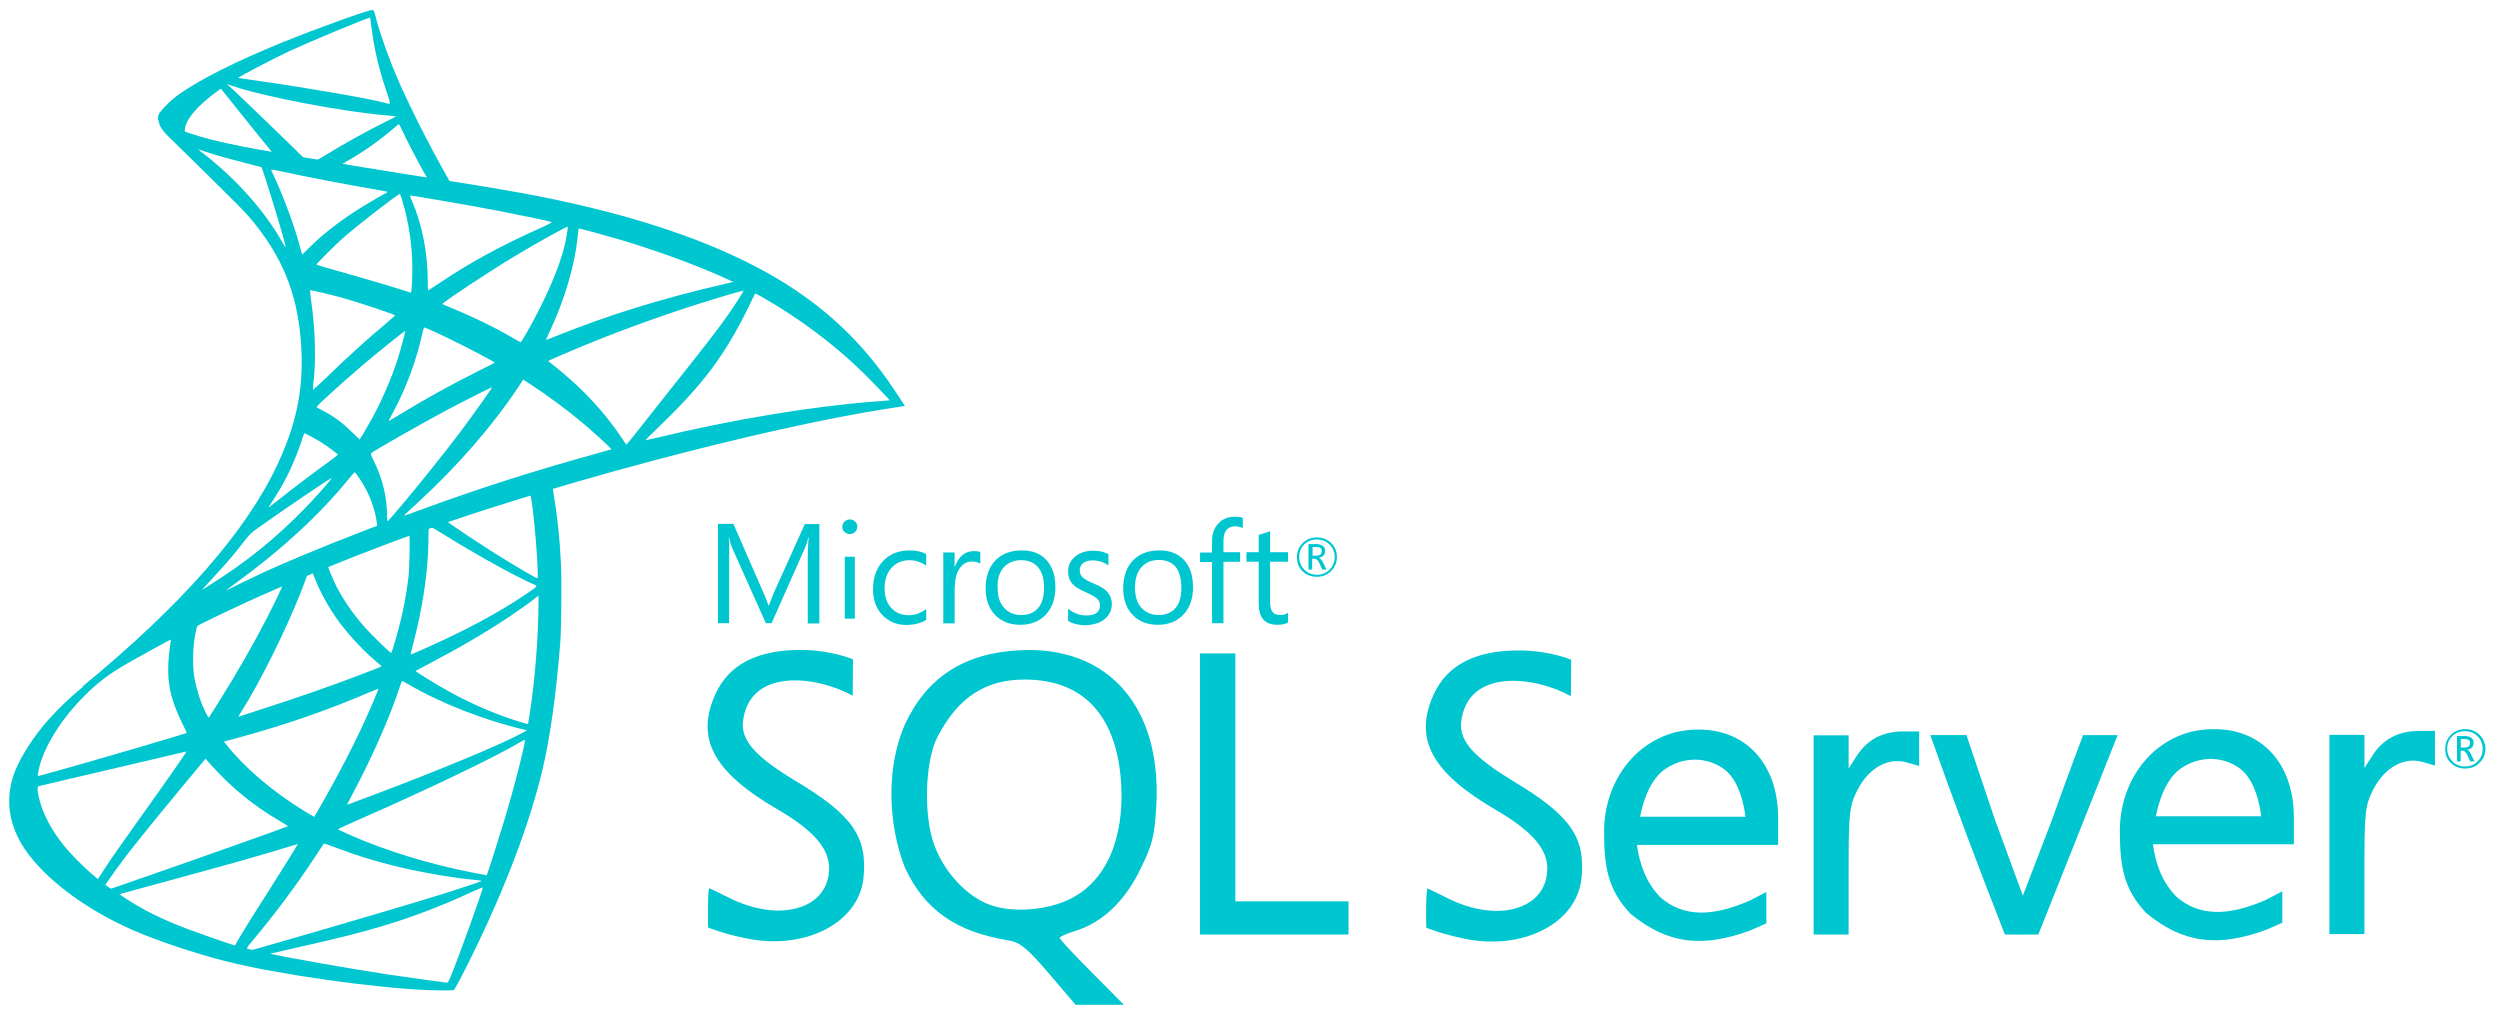
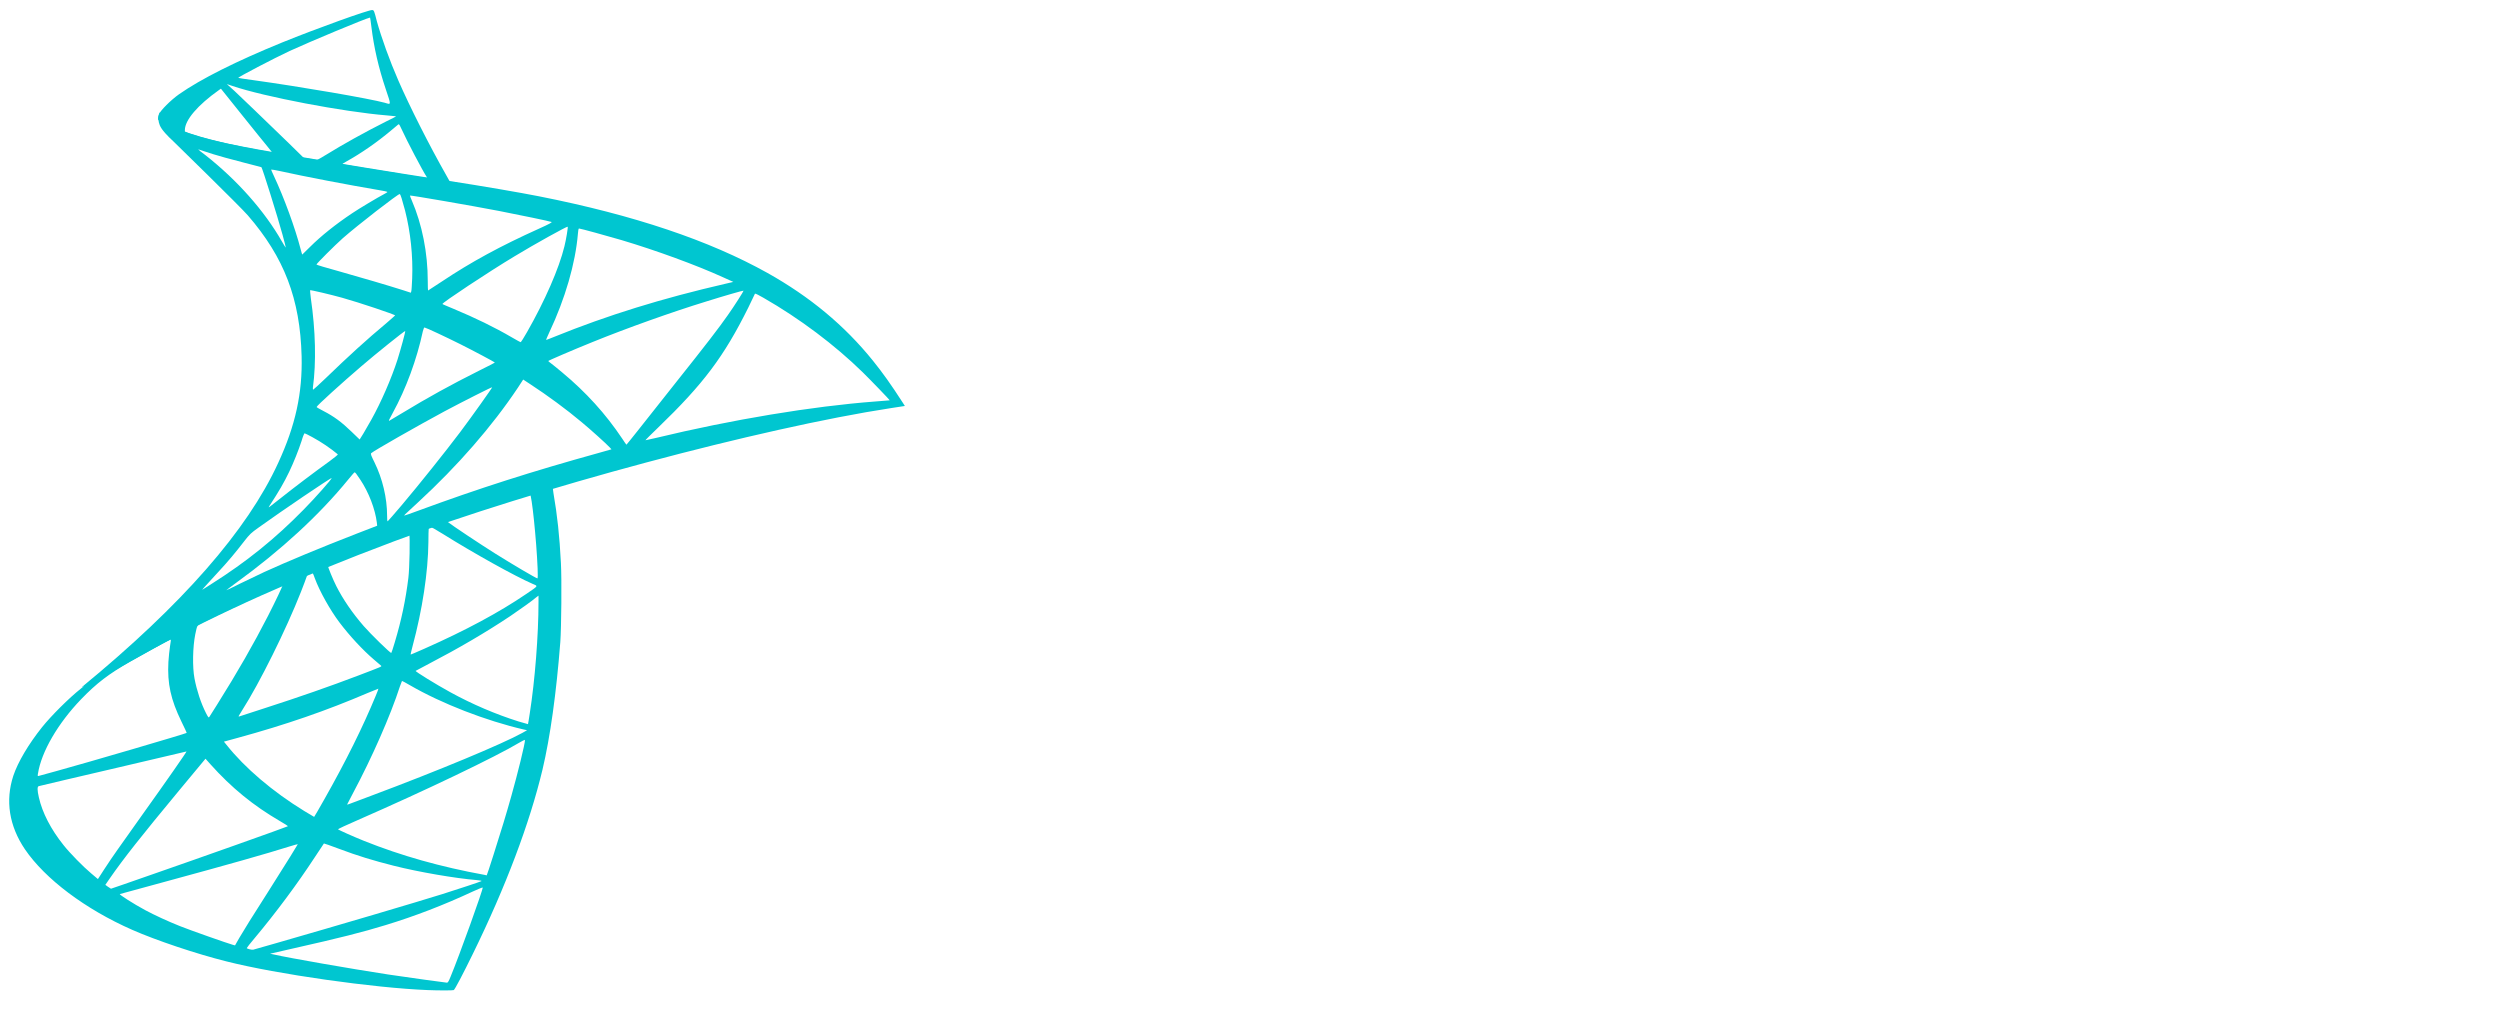
<svg xmlns="http://www.w3.org/2000/svg" width="156" height="63" viewBox="0 0 156 63" fill="none">
  <path d="M35.863 29.185L23.611 33.185L12.953 37.89L9.971 38.677C9.212 39.399 8.416 40.131 7.554 40.871C6.61 41.686 5.73 42.427 5.054 42.964C4.304 43.557 3.193 44.668 2.628 45.372C1.785 46.427 1.119 47.548 0.831 48.409C0.322 49.965 0.572 51.539 1.554 52.993C2.813 54.845 5.323 56.734 8.249 58.021C9.74 58.679 12.249 59.521 14.138 59.993C17.277 60.79 23.352 61.651 26.695 61.781C27.371 61.809 28.278 61.809 28.315 61.781C28.39 61.734 28.908 60.744 29.51 59.512C31.566 55.317 33.047 51.382 33.853 48.02C34.334 45.983 34.714 43.27 34.964 40.057C35.029 39.158 35.057 36.149 35.001 35.13C34.918 33.464 34.77 32.112 34.538 30.787C34.501 30.593 34.492 30.417 34.51 30.408C34.547 30.38 34.658 30.343 36.168 29.907L35.862 29.185V29.185H35.863V29.185ZM33.066 30.824C33.177 30.824 33.473 33.667 33.547 35.464C33.566 35.843 33.557 36.093 33.538 36.093C33.464 36.093 31.973 35.214 30.909 34.547C29.982 33.964 28.223 32.797 27.945 32.574C27.852 32.51 27.862 32.5 28.621 32.241C29.908 31.806 32.964 30.824 33.066 30.824ZM26.825 32.88C26.908 32.88 27.121 33 27.63 33.315C29.538 34.51 32.131 35.954 33.242 36.436C33.584 36.584 33.621 36.529 32.834 37.066C31.149 38.214 29.047 39.343 26.473 40.483C26.019 40.686 25.639 40.844 25.63 40.844C25.612 40.844 25.667 40.612 25.741 40.334C26.361 38.029 26.713 35.695 26.732 33.824C26.741 32.898 26.741 32.898 26.825 32.871C26.806 32.88 26.815 32.88 26.825 32.88ZM25.538 33.371C25.593 33.426 25.556 35.501 25.482 36.065C25.315 37.417 25.056 38.677 24.63 40.094C24.528 40.436 24.436 40.723 24.417 40.742C24.38 40.788 23.111 39.547 22.695 39.066C21.972 38.232 21.407 37.399 20.991 36.584C20.778 36.167 20.445 35.352 20.472 35.325C20.62 35.223 25.5 33.334 25.538 33.371ZM19.481 35.751C19.491 35.751 19.5 35.751 19.509 35.76C19.528 35.778 19.593 35.926 19.648 36.093C19.944 36.899 20.611 38.084 21.185 38.843C21.815 39.677 22.639 40.566 23.324 41.149C23.547 41.334 23.75 41.51 23.778 41.538C23.834 41.594 23.852 41.584 22.343 42.159C20.593 42.825 18.685 43.492 16.5 44.196C15.977 44.364 15.456 44.534 14.935 44.705C14.851 44.733 14.879 44.687 15.12 44.307C16.203 42.612 17.852 39.288 18.778 36.936C18.935 36.528 19.093 36.121 19.12 36.028C19.157 35.899 19.204 35.852 19.324 35.788C19.389 35.769 19.454 35.751 19.481 35.751ZM17.63 36.519C17.657 36.538 17.185 37.529 16.722 38.436C15.824 40.186 14.842 41.909 13.527 44.001C13.305 44.362 13.092 44.696 13.064 44.733C13.018 44.798 12.999 44.779 12.851 44.492C12.536 43.872 12.277 43.075 12.138 42.344C11.999 41.621 12.027 40.362 12.184 39.584C12.305 39.01 12.296 39.02 12.573 38.88C13.759 38.279 17.592 36.482 17.63 36.519ZM33.603 37.167V37.556C33.603 39.621 33.381 42.455 33.057 44.52C33.001 44.881 32.955 45.177 32.946 45.187C32.946 45.187 32.677 45.113 32.362 45.02C30.973 44.585 29.464 43.946 28.102 43.196C27.204 42.705 25.899 41.899 25.936 41.862C25.945 41.853 26.334 41.649 26.788 41.408C28.603 40.464 30.343 39.445 31.853 38.436C32.418 38.056 33.27 37.445 33.455 37.279L33.603 37.167ZM10.638 39.908C10.675 39.908 10.666 39.982 10.61 40.316C10.573 40.557 10.527 41.001 10.508 41.306C10.434 42.658 10.657 43.659 11.323 45.029C11.508 45.409 11.657 45.724 11.647 45.733C11.582 45.788 5.452 47.585 3.526 48.113C2.952 48.27 2.452 48.409 2.415 48.418C2.35 48.437 2.341 48.428 2.369 48.27C2.582 46.909 3.619 45.131 5.063 43.631C6.026 42.631 6.795 42.047 8.11 41.297C9.054 40.76 10.508 39.955 10.619 39.917C10.62 39.908 10.629 39.908 10.638 39.908ZM25.084 42.492C25.093 42.483 25.315 42.603 25.584 42.76C27.565 43.909 30.325 44.974 32.677 45.52L32.89 45.566L32.594 45.733C31.362 46.418 27.315 48.103 23.176 49.65C22.574 49.872 21.982 50.094 21.87 50.141C21.759 50.187 21.657 50.215 21.657 50.206C21.657 50.196 21.824 49.872 22.037 49.474C23.195 47.307 24.361 44.668 24.954 42.834C25.028 42.659 25.074 42.501 25.084 42.492ZM23.611 42.973C23.621 42.983 23.547 43.177 23.454 43.399C22.648 45.353 21.593 47.483 20.241 49.872C19.898 50.483 19.611 50.974 19.602 50.974C19.593 50.974 19.315 50.807 18.981 50.604C17.018 49.4 15.277 47.918 14.138 46.483L13.972 46.279L14.814 46.048C17.833 45.224 20.398 44.335 22.945 43.242C23.306 43.094 23.602 42.973 23.611 42.973ZM32.76 46.168C32.77 46.381 32.297 48.289 31.908 49.668C31.584 50.826 31.306 51.733 30.797 53.335C30.575 54.039 30.381 54.623 30.371 54.623C30.362 54.623 30.306 54.613 30.251 54.595C27.501 54.095 25.038 53.4 22.723 52.474C22.074 52.215 21.148 51.798 21.093 51.752C21.074 51.733 21.63 51.474 22.334 51.169C26.547 49.326 30.918 47.233 32.418 46.335C32.594 46.224 32.733 46.168 32.76 46.168ZM11.638 46.891C11.657 46.909 10.481 48.604 8.832 50.909C8.258 51.715 7.591 52.66 7.341 53.011C7.091 53.363 6.712 53.919 6.499 54.252L6.11 54.854L5.693 54.502C5.202 54.095 4.35 53.224 3.971 52.743C3.174 51.752 2.637 50.706 2.424 49.752C2.322 49.307 2.322 49.085 2.415 49.057C2.554 49.02 5.026 48.437 7.341 47.9C8.629 47.604 10.119 47.252 10.656 47.122C11.194 46.992 11.629 46.891 11.638 46.891ZM12.823 47.344L13.12 47.678C14.453 49.169 15.814 50.271 17.463 51.233C17.759 51.4 17.981 51.548 17.963 51.558C17.898 51.604 12.24 53.613 9.619 54.521C8.147 55.039 6.934 55.456 6.925 55.456C6.916 55.456 6.832 55.401 6.739 55.336L6.573 55.215L6.841 54.826C7.712 53.567 8.805 52.187 11.184 49.317L12.823 47.344ZM20.213 52.632C20.222 52.623 20.63 52.771 21.13 52.956C22.334 53.41 23.287 53.697 24.565 54.021C26.14 54.419 28.417 54.808 29.76 54.919C29.964 54.938 30.075 54.956 30.038 54.984C29.973 55.021 28.612 55.475 27.612 55.789C26.019 56.289 21.157 57.725 17.194 58.864C16.463 59.077 15.833 59.253 15.796 59.262C15.703 59.281 15.398 59.197 15.398 59.16C15.398 59.142 15.62 58.855 15.889 58.54C17.222 56.947 18.546 55.169 19.648 53.484C19.954 53.021 20.213 52.641 20.213 52.632ZM18.583 52.678C18.592 52.687 17.935 53.743 16.787 55.558C16.296 56.327 15.749 57.197 15.555 57.502C15.37 57.799 15.092 58.262 14.935 58.521L14.666 58.993L14.527 58.956C14.194 58.864 11.851 58.04 11.231 57.79C10.462 57.484 9.666 57.114 9.073 56.799C8.332 56.401 7.406 55.808 7.48 55.789C7.499 55.78 8.767 55.438 10.295 55.021C14.351 53.919 16.601 53.28 18.074 52.817C18.342 52.734 18.574 52.669 18.583 52.678ZM30.112 55.382H30.121C30.158 55.475 28.658 59.642 28.112 60.956C27.991 61.253 27.945 61.327 27.88 61.318C27.723 61.309 25.547 61.003 24.223 60.808C21.917 60.456 18.046 59.78 17.074 59.558L16.852 59.512L18.231 59.197C21.195 58.53 22.62 58.169 24.065 57.725C25.889 57.169 27.695 56.475 29.519 55.623C29.806 55.493 30.047 55.391 30.112 55.382Z" fill="#00C6D0" />
  <path d="M23.231 0.626C23.027 0.599 19.74 1.784 17.619 2.645C14.758 3.812 12.536 4.923 11.165 5.886C10.656 6.248 10.017 6.886 9.915 7.136C9.878 7.229 9.859 7.34 9.859 7.451L11.1 8.627L14.054 9.572L21.083 10.831L29.12 12.211L29.204 11.516C29.176 11.516 29.157 11.507 29.13 11.507L28.074 11.341L27.861 10.961C26.768 9.035 25.565 6.646 24.861 5.034C24.314 3.784 23.796 2.34 23.509 1.303C23.351 0.673 23.333 0.636 23.231 0.627V0.626H23.231V0.626ZM23.083 1.099H23.092C23.101 1.108 23.138 1.367 23.175 1.673C23.333 2.969 23.62 4.219 24.074 5.571C24.416 6.59 24.416 6.535 24.018 6.414C23.074 6.155 18.842 5.423 15.777 4.997C15.286 4.933 14.869 4.868 14.869 4.859C14.832 4.821 17.082 3.645 18.073 3.182C19.342 2.599 22.823 1.145 23.083 1.099ZM14.156 5.247L14.517 5.368C16.48 6.034 21.416 6.979 24.138 7.201C24.444 7.229 24.703 7.257 24.712 7.257C24.722 7.266 24.462 7.405 24.129 7.562C22.814 8.22 21.37 9.025 20.369 9.646C20.073 9.831 19.805 9.979 19.768 9.979C19.731 9.979 19.536 9.942 19.332 9.914L18.962 9.859L18.036 8.951C16.406 7.368 15.128 6.146 14.638 5.682L14.156 5.247ZM13.786 5.534L15.091 7.164C15.804 8.062 16.527 8.942 16.684 9.136C16.841 9.331 16.971 9.489 16.962 9.498C16.925 9.526 15.073 9.164 14.091 8.942C13.082 8.711 12.665 8.599 12.045 8.405L11.536 8.238V8.109C11.545 7.488 12.332 6.562 13.665 5.618L13.786 5.534ZM24.879 7.757C24.916 7.757 24.962 7.84 25.074 8.09C25.389 8.785 26.37 10.655 26.611 11.016C26.685 11.137 26.814 11.146 25.509 10.933C22.37 10.424 21.36 10.257 21.36 10.239C21.36 10.229 21.453 10.165 21.573 10.1C22.546 9.563 23.527 8.877 24.398 8.146C24.611 7.97 24.805 7.803 24.842 7.775C24.851 7.757 24.87 7.748 24.879 7.757Z" fill="#00C6D0" />
  <path d="M9.978 7.007C9.978 7.007 9.774 7.331 9.969 7.813C10.089 8.109 10.441 8.47 10.839 8.84C10.839 8.84 14.96 12.859 15.46 13.434C17.738 16.063 18.729 18.656 18.821 22.231C18.877 24.527 18.441 26.546 17.358 28.889C15.432 33.093 11.367 37.732 5.098 42.881L6.015 42.575C6.607 42.13 7.413 41.658 9.302 40.621C13.663 38.232 18.571 36.037 24.59 33.778C33.258 30.518 47.509 26.703 55.621 25.462L56.464 25.333L56.334 25.129C55.593 23.981 55.084 23.268 54.472 22.508C52.695 20.304 50.537 18.517 47.898 17.036C44.268 15.008 39.573 13.424 33.628 12.248C32.508 12.026 30.044 11.6 28.044 11.294C23.803 10.637 21.062 10.183 18.043 9.665C16.96 9.479 15.339 9.202 14.265 8.97C13.71 8.85 12.645 8.6 11.811 8.313C11.145 8.053 10.181 7.794 9.978 7.007ZM12.367 9.322C12.376 9.313 12.524 9.368 12.719 9.433C13.071 9.553 13.524 9.692 14.062 9.841C14.468 9.952 14.876 10.06 15.284 10.165C15.84 10.303 16.302 10.433 16.312 10.433C16.377 10.498 17.312 13.489 17.627 14.637C17.747 15.072 17.84 15.443 17.831 15.443C17.821 15.452 17.719 15.295 17.599 15.082C16.515 13.174 14.802 11.239 12.821 9.683C12.562 9.498 12.367 9.331 12.367 9.322ZM16.923 10.581C16.969 10.581 17.173 10.609 17.423 10.665C18.997 11.017 21.822 11.554 23.627 11.859C23.933 11.905 24.174 11.961 24.174 11.98C24.174 11.998 24.062 12.063 23.923 12.137C23.618 12.294 22.386 13.026 21.979 13.304C20.951 13.989 20.025 14.73 19.358 15.396C19.09 15.665 18.858 15.887 18.858 15.887C18.858 15.887 18.803 15.73 18.756 15.535C18.423 14.248 17.729 12.341 17.099 10.998C16.997 10.785 16.914 10.591 16.914 10.572C16.914 10.591 16.914 10.581 16.923 10.581ZM24.942 12.109C24.998 12.128 25.09 12.443 25.276 13.137C25.618 14.48 25.776 15.98 25.72 17.378C25.701 17.767 25.683 18.128 25.664 18.175L25.637 18.267L25.155 18.11C24.164 17.795 22.553 17.323 21.173 16.934C20.386 16.721 19.747 16.526 19.747 16.508C19.747 16.452 20.896 15.304 21.386 14.869C22.322 14.044 24.859 12.081 24.942 12.109ZM25.581 12.202C25.609 12.174 29.415 12.831 31.146 13.165C32.434 13.415 34.304 13.804 34.415 13.85C34.471 13.869 34.276 13.98 33.656 14.258C31.211 15.36 29.396 16.35 27.591 17.554C27.118 17.869 26.72 18.128 26.711 18.128C26.702 18.128 26.692 17.86 26.692 17.536C26.692 15.776 26.34 13.998 25.692 12.498C25.627 12.35 25.572 12.211 25.581 12.202ZM35.425 14.146C35.452 14.174 35.332 14.924 35.221 15.369C34.888 16.748 33.989 18.795 32.888 20.721C32.693 21.064 32.517 21.342 32.498 21.351C32.48 21.36 32.23 21.221 31.943 21.054C30.869 20.425 29.646 19.832 28.313 19.276C27.942 19.119 27.618 18.989 27.609 18.971C27.544 18.915 30.526 16.943 32.1 15.998C33.35 15.239 35.388 14.109 35.425 14.146ZM36.128 14.258C36.212 14.258 37.897 14.721 38.777 14.98C40.953 15.628 43.453 16.545 45.083 17.286L45.759 17.591L45.286 17.702C41.305 18.619 37.897 19.675 34.61 21.008C34.341 21.119 34.1 21.212 34.082 21.212C34.063 21.212 34.156 20.999 34.276 20.74C35.267 18.638 35.906 16.443 36.063 14.572C36.073 14.396 36.1 14.258 36.128 14.258ZM19.349 18.11C19.377 18.082 20.664 18.388 21.358 18.582C22.414 18.878 24.655 19.628 24.655 19.684C24.655 19.693 24.405 19.906 24.109 20.166C22.896 21.175 21.729 22.24 20.331 23.592C19.914 23.99 19.562 24.314 19.544 24.314C19.525 24.314 19.516 24.258 19.525 24.184C19.738 22.629 19.692 20.628 19.395 18.601C19.367 18.341 19.34 18.119 19.349 18.11ZM46.398 18.138C46.416 18.156 45.805 19.119 45.416 19.665C44.861 20.462 44.046 21.518 42.203 23.833C41.231 25.055 40.138 26.435 39.777 26.898C39.406 27.361 39.101 27.749 39.091 27.749C39.082 27.749 38.962 27.583 38.832 27.379C37.795 25.823 36.554 24.462 35.082 23.24C34.804 23.008 34.499 22.758 34.397 22.684C34.295 22.61 34.211 22.536 34.211 22.527C34.211 22.499 35.785 21.823 36.98 21.341C39.073 20.49 41.925 19.471 44.064 18.814C45.185 18.462 46.379 18.119 46.398 18.138ZM47.111 18.323C47.148 18.314 47.37 18.425 47.639 18.582C49.889 19.869 52.093 21.527 53.834 23.231C54.324 23.712 55.538 24.971 55.519 24.981C55.519 24.981 55.093 25.018 54.593 25.055C50.694 25.351 45.703 26.175 40.907 27.333C40.583 27.407 40.295 27.472 40.277 27.472C40.259 27.472 40.62 27.11 41.073 26.675C43.888 23.962 45.176 22.249 46.694 19.193C46.907 18.739 47.092 18.351 47.111 18.323C47.102 18.323 47.102 18.323 47.111 18.323ZM26.488 20.434C26.618 20.462 27.822 21.027 28.73 21.48C29.563 21.897 30.813 22.564 30.878 22.619C30.887 22.629 30.443 22.86 29.896 23.129C28.155 23.999 26.665 24.823 25.109 25.768C24.664 26.036 24.294 26.259 24.285 26.259C24.248 26.259 24.257 26.221 24.507 25.768C25.34 24.249 26.007 22.434 26.387 20.666C26.424 20.527 26.461 20.434 26.488 20.434ZM25.285 20.656C25.312 20.684 24.998 21.823 24.803 22.444C24.424 23.619 23.785 25.092 23.164 26.203C23.016 26.462 22.794 26.842 22.673 27.055L22.442 27.425L21.923 26.925C21.322 26.342 20.831 25.981 20.201 25.657C19.951 25.527 19.756 25.416 19.756 25.398C19.756 25.323 21.34 23.888 22.553 22.851C23.423 22.101 25.257 20.628 25.285 20.656ZM32.647 23.684L33.1 23.981C34.137 24.657 35.36 25.555 36.295 26.342C36.823 26.777 37.841 27.694 38.045 27.916L38.156 28.037L37.406 28.25C33.165 29.425 29.887 30.472 26.063 31.88C25.637 32.037 25.276 32.166 25.248 32.166C25.192 32.166 25.146 32.213 26.1 31.333C28.544 29.083 30.711 26.601 32.322 24.184L32.647 23.684ZM30.711 24.166C30.73 24.184 29.461 25.971 28.702 26.981C27.794 28.185 26.183 30.203 25.072 31.518C24.609 32.065 24.211 32.518 24.192 32.528C24.164 32.537 24.155 32.398 24.155 32.185C24.155 31.064 23.868 29.87 23.368 28.851C23.155 28.425 23.118 28.324 23.164 28.277C23.34 28.12 26.035 26.583 27.739 25.666C28.887 25.055 30.683 24.147 30.711 24.166ZM19.006 27.037C19.034 27.037 19.247 27.148 19.488 27.277C20.081 27.601 20.608 27.962 21.081 28.352C21.099 28.37 20.858 28.564 20.544 28.796C19.664 29.425 18.331 30.435 17.553 31.055C16.738 31.704 16.71 31.722 16.803 31.583C17.414 30.648 17.719 30.12 18.044 29.444C18.331 28.842 18.617 28.129 18.821 27.509C18.895 27.24 18.988 27.037 19.006 27.037ZM22.127 29.481C22.173 29.472 22.229 29.555 22.479 29.926C23.007 30.713 23.414 31.768 23.516 32.62L23.535 32.806L22.266 33.296C19.997 34.176 17.905 35.047 16.488 35.695C16.09 35.88 15.395 36.213 14.941 36.436C14.488 36.667 14.117 36.843 14.117 36.834C14.117 36.825 14.404 36.611 14.756 36.352C17.525 34.343 19.923 32.139 21.72 29.935C21.914 29.703 22.09 29.49 22.108 29.481L22.127 29.481ZM20.692 29.833C20.729 29.87 19.673 31.065 18.951 31.796C17.164 33.62 15.395 35.047 13.2 36.436C12.923 36.611 12.673 36.769 12.645 36.788C12.58 36.825 12.663 36.732 13.626 35.685C14.238 35.028 14.7 34.472 15.228 33.787C15.58 33.334 15.645 33.269 16.154 32.907C17.516 31.926 20.655 29.796 20.692 29.833Z" fill="#00C6D0" />
-   <path d="M64.098 40.56C63.927 40.56 63.756 40.577 63.587 40.577C60.137 40.761 57.809 42.279 56.449 45.244C55.285 47.926 55.412 51.432 56.462 54.13C57.683 56.766 59.655 58.158 62.947 58.683C63.644 58.797 64.111 59.18 65.46 60.755L67.12 62.7H70.131L68.129 60.682C67.022 59.575 66.127 58.612 66.127 58.527C66.127 58.442 66.55 58.257 67.063 58.101C68.752 57.59 70.155 56.285 71.136 54.284C71.931 52.678 72.045 52.182 72.158 50.183C72.456 44.235 69.32 40.516 64.098 40.559L64.098 40.56ZM66.737 56.115C65.273 56.825 63.146 56.967 61.758 56.457C60.322 55.93 58.932 54.439 58.307 52.752C57.612 50.906 57.712 47.502 58.506 45.968C59.783 43.527 61.473 42.404 63.942 42.404C67.603 42.404 69.686 44.647 69.958 48.862C70.173 52.381 68.995 55.02 66.739 56.114L66.737 56.115ZM118.747 45.641C117.484 45.641 116.517 46.152 115.866 47.16L115.355 47.957V45.884H113.17V58.317H115.354V54.343C115.354 50.709 115.399 50.284 115.907 49.29C116.607 47.926 117.811 47.246 118.975 47.572L119.756 47.799V45.645H118.747V45.641ZM105.907 45.527C105.478 45.527 105.024 45.584 104.572 45.684C101.648 46.448 99.999 49.248 100.1 52.128C100.1 54.54 100.568 55.746 101.732 57.011C104.117 58.967 106.273 59.123 109.183 58.073C109.679 57.862 110.219 57.618 110.219 57.618V55.661L109.183 56.199C106.828 57.224 105.054 57.224 103.633 56.016C102.727 55.093 102.328 53.987 102.144 52.724H110.956V51.047C110.956 47.63 108.899 45.472 105.905 45.527H105.907ZM102.342 50.979C102.342 50.979 102.668 48.847 103.876 48.011C104.457 47.601 105.124 47.402 105.776 47.402C106.431 47.402 107.083 47.614 107.622 48.026C108.729 48.877 108.914 50.963 108.914 50.963H102.343L102.342 50.979ZM49.651 48.737C47.282 47.301 46.23 46.266 46.359 45.045C46.727 41.669 50.899 42.136 53.21 43.413L53.227 41.142C53.227 41.142 51.949 40.588 50.118 40.559C47.309 40.517 45.493 41.438 44.642 43.312C43.392 46.079 44.499 48.165 48.499 50.493C50.745 51.799 51.737 52.934 51.737 54.171C51.737 56.726 48.657 57.618 45.478 56.014C44.824 55.689 44.271 55.417 44.242 55.417C44.128 56.142 44.187 57.875 44.187 57.875C44.187 57.875 45.163 58.285 46.627 58.568C50.26 59.292 53.565 57.588 53.878 54.822C54.15 52.224 53.21 50.862 49.651 48.735L49.651 48.737ZM138.091 45.498C137.664 45.498 137.212 45.557 136.74 45.656C133.819 46.421 132.173 49.22 132.285 52.101C132.285 54.509 132.753 55.704 133.916 56.967C136.301 58.925 138.457 59.082 141.381 58.031C141.876 57.819 142.415 57.579 142.415 57.579V55.619L141.38 56.16C139.02 57.182 137.246 57.182 135.83 55.974C134.919 55.053 134.523 53.959 134.339 52.682H143.137V51.005C143.137 47.604 141.08 45.444 138.086 45.502L138.091 45.498ZM134.527 50.95C134.527 50.95 134.855 48.821 136.061 47.968C136.641 47.557 137.308 47.358 137.96 47.358C138.611 47.358 139.267 47.57 139.806 47.983C140.913 48.834 141.098 50.935 141.098 50.935H134.528L134.527 50.95ZM94.466 48.764C92.096 47.332 91.048 46.294 91.175 45.073C91.543 41.694 95.716 42.163 98.026 43.441L98.043 41.169C98.043 41.169 96.765 40.616 94.934 40.59C92.125 40.547 90.309 41.468 89.457 43.343C88.208 46.11 89.33 48.196 93.317 50.523C95.559 51.829 96.552 52.949 96.552 54.185C96.552 56.74 93.473 57.647 90.295 56.029C89.644 55.704 89.09 55.435 89.058 55.435C88.944 56.159 89.003 57.892 89.003 57.892C89.003 57.892 89.968 58.288 91.427 58.586C95.063 59.312 98.37 57.609 98.681 54.843C98.951 52.258 98.014 50.896 94.466 48.767L94.466 48.764ZM150.933 45.612C149.67 45.612 148.692 46.124 148.052 47.132L147.541 47.926V45.856H145.355V58.286H147.539V54.312C147.539 50.68 147.583 50.253 148.093 49.261C148.793 47.899 149.997 47.217 151.161 47.544L151.942 47.772V45.612L150.933 45.612ZM77.085 48.693V40.773H74.881V58.314H84.148V56.242H77.085L77.085 48.693ZM128.043 51.161L126.227 55.888L124.48 51.135L122.706 45.869H120.451C121.912 50.013 123.502 54.228 125.105 58.314C125.8 58.33 126.497 58.314 127.192 58.314L129.644 52.156L132.142 45.871H129.986C129.986 45.871 129.034 48.367 128.041 51.163L128.043 51.161ZM82.162 35.994C82.517 35.994 82.813 35.88 83.057 35.636C83.298 35.395 83.425 35.112 83.425 34.757C83.425 34.402 83.298 34.106 83.057 33.878C82.813 33.65 82.532 33.536 82.178 33.536C81.821 33.536 81.524 33.65 81.283 33.891C81.039 34.132 80.929 34.428 80.929 34.77C80.929 35.128 81.043 35.424 81.283 35.649C81.511 35.877 81.808 35.991 82.162 35.991V35.994ZM81.381 33.976C81.593 33.764 81.85 33.666 82.179 33.666C82.488 33.666 82.745 33.764 82.96 33.976C83.171 34.187 83.285 34.444 83.285 34.757C83.285 35.069 83.171 35.34 82.96 35.551C82.745 35.763 82.488 35.864 82.179 35.864C81.865 35.864 81.609 35.766 81.397 35.551C81.186 35.34 81.072 35.069 81.072 34.757C81.072 34.444 81.17 34.187 81.381 33.976ZM81.907 34.871H82.05C82.151 34.871 82.25 34.968 82.335 35.154L82.506 35.538H82.774L82.563 35.111C82.477 34.941 82.392 34.842 82.293 34.814C82.418 34.784 82.517 34.742 82.589 34.657C82.66 34.584 82.686 34.485 82.686 34.373C82.686 34.242 82.646 34.145 82.559 34.073C82.462 33.992 82.306 33.948 82.104 33.948H81.651V35.538H81.879V34.871L81.907 34.871ZM81.907 34.132H82.105C82.249 34.132 82.35 34.161 82.405 34.203C82.459 34.246 82.473 34.301 82.473 34.402C82.473 34.586 82.359 34.672 82.148 34.672H81.904V34.132H81.907ZM45.508 34.729C45.508 34.176 45.491 33.764 45.478 33.522H45.491C45.548 33.808 45.618 34.021 45.675 34.163L47.791 38.889H48.146L50.261 34.121C50.318 33.991 50.375 33.795 50.445 33.523H50.461C50.419 33.995 50.404 34.405 50.404 34.733V38.904H51.129V32.703H50.221L48.276 37.016C48.204 37.187 48.105 37.442 47.978 37.781H47.949C47.906 37.613 47.807 37.358 47.665 37.045L45.764 32.688H44.8V38.889H45.496V34.732L45.508 34.729ZM52.715 34.741H53.34V38.603H52.715V34.741ZM53.028 33.325C53.158 33.325 53.269 33.281 53.353 33.195C53.44 33.11 53.497 32.999 53.497 32.869C53.497 32.742 53.454 32.628 53.355 32.544C53.267 32.457 53.155 32.413 53.026 32.413C52.9 32.413 52.786 32.457 52.701 32.544C52.615 32.628 52.558 32.742 52.558 32.869C52.558 33.011 52.602 33.11 52.701 33.195C52.799 33.281 52.9 33.325 53.026 33.325H53.028ZM57.796 38.687V38.007C57.455 38.263 57.087 38.389 56.706 38.389C56.251 38.389 55.881 38.233 55.611 37.934C55.342 37.638 55.199 37.226 55.199 36.713C55.199 36.176 55.342 35.75 55.638 35.424C55.923 35.112 56.293 34.956 56.745 34.956C57.115 34.956 57.469 35.07 57.797 35.297V34.573C57.499 34.417 57.159 34.345 56.774 34.345C56.065 34.345 55.512 34.573 55.098 35.013C54.688 35.452 54.477 36.05 54.477 36.77C54.477 37.412 54.66 37.95 55.043 38.362C55.442 38.785 55.951 39 56.576 39C57.059 38.987 57.455 38.886 57.796 38.687ZM59.585 36.629C59.585 36.119 59.699 35.708 59.91 35.424C60.109 35.169 60.35 35.04 60.635 35.04C60.876 35.04 61.046 35.084 61.172 35.183V34.444C61.074 34.402 60.932 34.388 60.748 34.388C60.493 34.388 60.265 34.474 60.065 34.632C59.853 34.799 59.684 35.055 59.585 35.38H59.569V34.474H58.861V38.9H59.57V36.629H59.585ZM63.658 38.988C64.326 38.988 64.863 38.773 65.261 38.347C65.658 37.924 65.857 37.354 65.857 36.645C65.857 35.921 65.675 35.367 65.304 34.955C64.936 34.544 64.425 34.345 63.758 34.345C63.09 34.345 62.553 34.544 62.154 34.928C61.728 35.351 61.504 35.948 61.504 36.715C61.504 37.382 61.686 37.935 62.07 38.347C62.467 38.773 62.993 38.987 63.658 38.987V38.988ZM62.649 35.382C62.919 35.097 63.274 34.955 63.714 34.955C64.169 34.955 64.511 35.097 64.765 35.382C65.021 35.68 65.148 36.105 65.148 36.672C65.148 37.213 65.034 37.638 64.793 37.922C64.552 38.22 64.197 38.378 63.728 38.378C63.273 38.378 62.919 38.22 62.649 37.922C62.381 37.623 62.252 37.213 62.252 36.672C62.225 36.135 62.366 35.696 62.649 35.382ZM68.964 38.603C69.234 38.362 69.377 38.066 69.377 37.694C69.377 37.369 69.263 37.099 69.052 36.886C68.879 36.715 68.612 36.56 68.227 36.404C67.885 36.261 67.673 36.134 67.559 36.034C67.445 35.921 67.376 35.779 67.376 35.579C67.376 35.395 67.447 35.253 67.587 35.139C67.73 35.026 67.913 34.97 68.157 34.97C68.539 34.97 68.866 35.071 69.166 35.284V34.575C68.879 34.432 68.568 34.363 68.214 34.363C67.758 34.363 67.374 34.489 67.091 34.731C66.793 34.972 66.651 35.285 66.651 35.652C66.651 35.978 66.749 36.248 66.934 36.446C67.091 36.616 67.358 36.788 67.728 36.943C68.083 37.099 68.324 37.24 68.453 37.354C68.58 37.468 68.637 37.61 68.637 37.778C68.637 38.191 68.353 38.404 67.8 38.404C67.374 38.404 66.991 38.264 66.649 37.981V38.746C66.959 38.931 67.33 39.016 67.74 39.016C68.266 38.988 68.677 38.86 68.96 38.604L68.964 38.603ZM72.343 34.345C71.675 34.345 71.138 34.544 70.739 34.928C70.316 35.351 70.088 35.948 70.088 36.715C70.088 37.382 70.272 37.936 70.655 38.347C71.053 38.773 71.578 38.987 72.245 38.987C72.928 38.987 73.449 38.772 73.848 38.346C74.247 37.922 74.445 37.353 74.445 36.643C74.445 35.919 74.26 35.366 73.892 34.954C73.508 34.542 72.997 34.344 72.346 34.344L72.343 34.345ZM73.719 36.672C73.719 37.213 73.605 37.638 73.364 37.922C73.124 38.22 72.769 38.378 72.3 38.378C71.844 38.378 71.491 38.22 71.221 37.922C70.952 37.623 70.824 37.213 70.824 36.672C70.824 36.103 70.966 35.664 71.25 35.367C71.519 35.084 71.874 34.941 72.315 34.941C72.754 34.941 73.107 35.084 73.363 35.367C73.591 35.68 73.718 36.105 73.718 36.672H73.719ZM75.636 38.887H76.344V35.055H77.381V34.459H76.344V33.776C76.344 33.154 76.585 32.842 77.083 32.842C77.251 32.842 77.422 32.884 77.549 32.956V32.316C77.422 32.259 77.251 32.246 77.037 32.246C76.655 32.246 76.343 32.36 76.087 32.601C75.789 32.884 75.631 33.252 75.631 33.75V34.476H74.883V35.071H75.631V38.889L75.636 38.887ZM78.544 37.68C78.544 38.546 78.927 38.987 79.708 38.987C79.991 38.987 80.204 38.941 80.375 38.84V38.232C80.245 38.329 80.091 38.375 79.92 38.375C79.679 38.375 79.51 38.318 79.41 38.189C79.309 38.062 79.253 37.847 79.253 37.551V35.053H80.375V34.458H79.253V33.152C79.008 33.237 78.769 33.309 78.543 33.38V34.457H77.778V35.053H78.543V37.678L78.544 37.68ZM154.708 45.84C154.468 45.612 154.183 45.498 153.83 45.498C153.472 45.498 153.175 45.612 152.934 45.856C152.694 46.095 152.58 46.393 152.58 46.735C152.58 47.09 152.694 47.386 152.933 47.614C153.174 47.842 153.47 47.956 153.828 47.956C154.181 47.956 154.479 47.842 154.723 47.601C154.962 47.356 155.089 47.075 155.089 46.722C155.076 46.364 154.948 46.068 154.707 45.84L154.708 45.84ZM154.595 47.516C154.383 47.728 154.126 47.825 153.813 47.825C153.504 47.825 153.247 47.728 153.032 47.516C152.821 47.301 152.707 47.033 152.707 46.719C152.707 46.409 152.804 46.152 153.019 45.938C153.231 45.726 153.486 45.628 153.813 45.628C154.123 45.628 154.38 45.726 154.595 45.938C154.806 46.152 154.92 46.409 154.92 46.719C154.92 47.047 154.822 47.301 154.595 47.516ZM153.956 46.792C154.083 46.763 154.184 46.706 154.254 46.636C154.326 46.562 154.352 46.463 154.352 46.349C154.352 46.222 154.311 46.121 154.225 46.051C154.128 45.97 153.97 45.926 153.77 45.926H153.317V47.514H153.545V46.847H153.687C153.784 46.847 153.882 46.945 153.97 47.13L154.139 47.513H154.409L154.198 47.086C154.124 46.901 154.04 46.816 153.954 46.788L153.956 46.792ZM153.8 46.649H153.556V46.112H153.756C153.898 46.112 153.997 46.138 154.054 46.182C154.111 46.224 154.124 46.279 154.124 46.38C154.124 46.564 154.01 46.649 153.799 46.649L153.8 46.649Z" fill="#00C6D0" />
</svg>